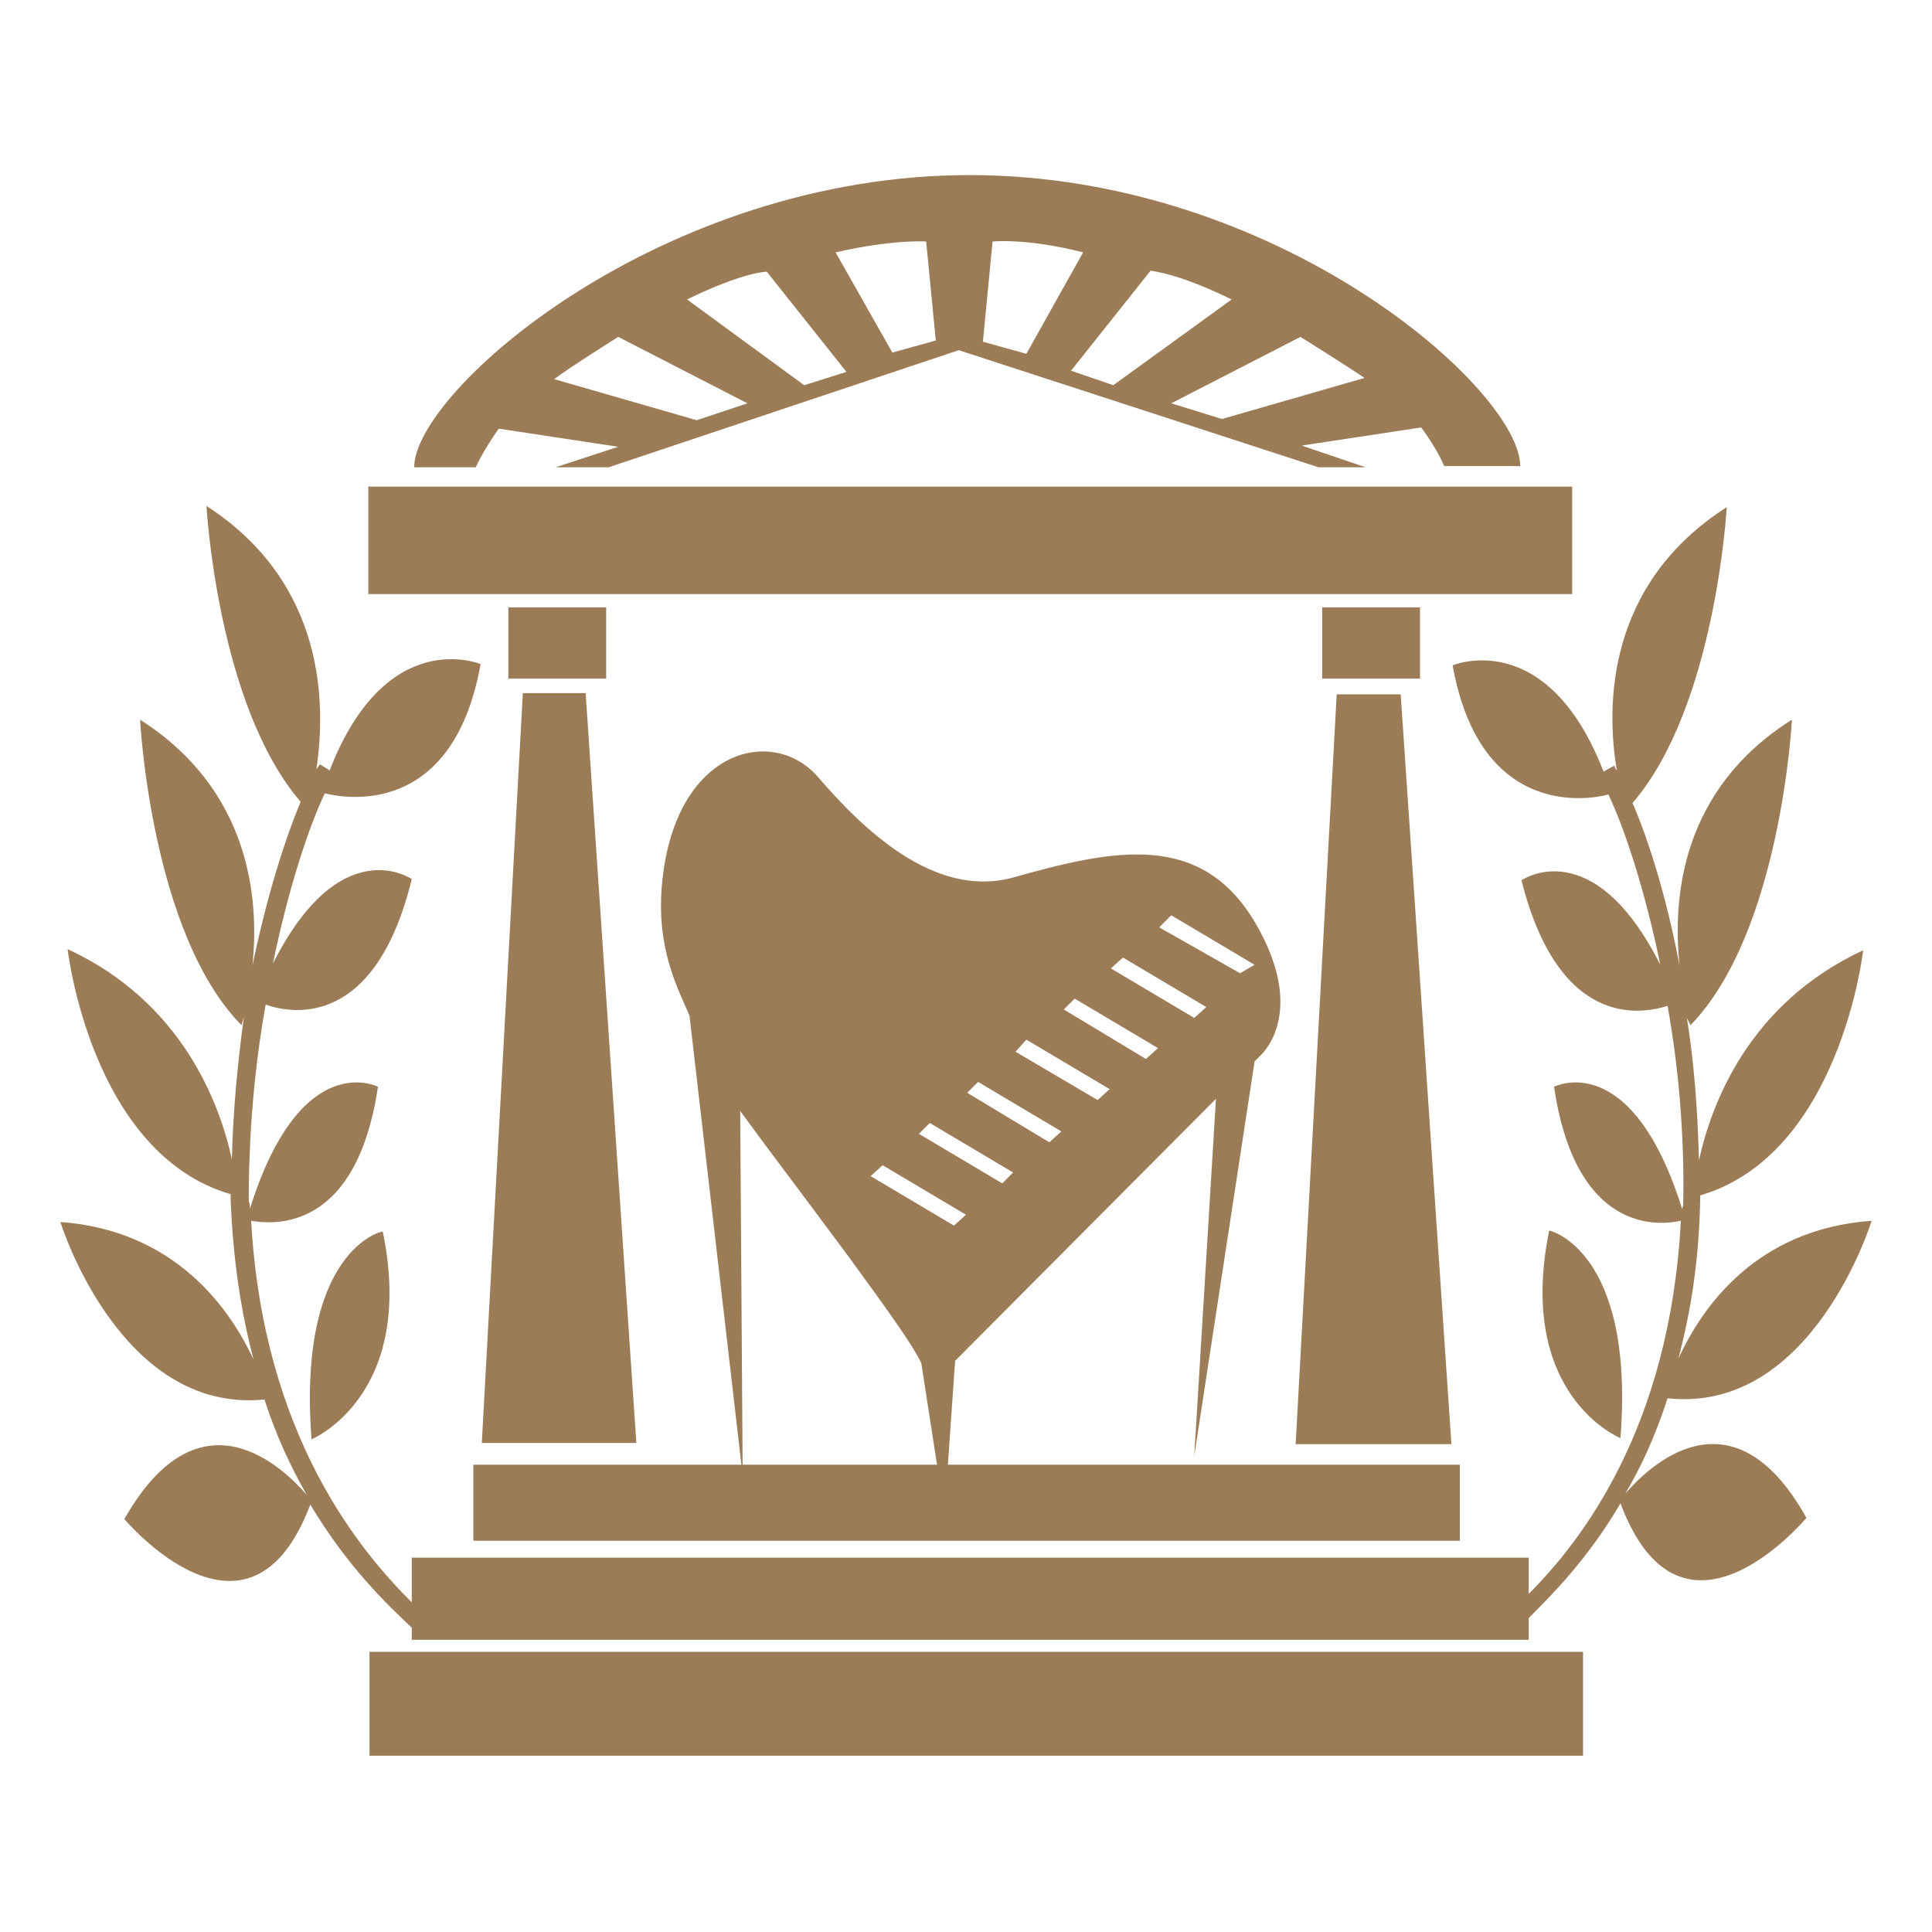
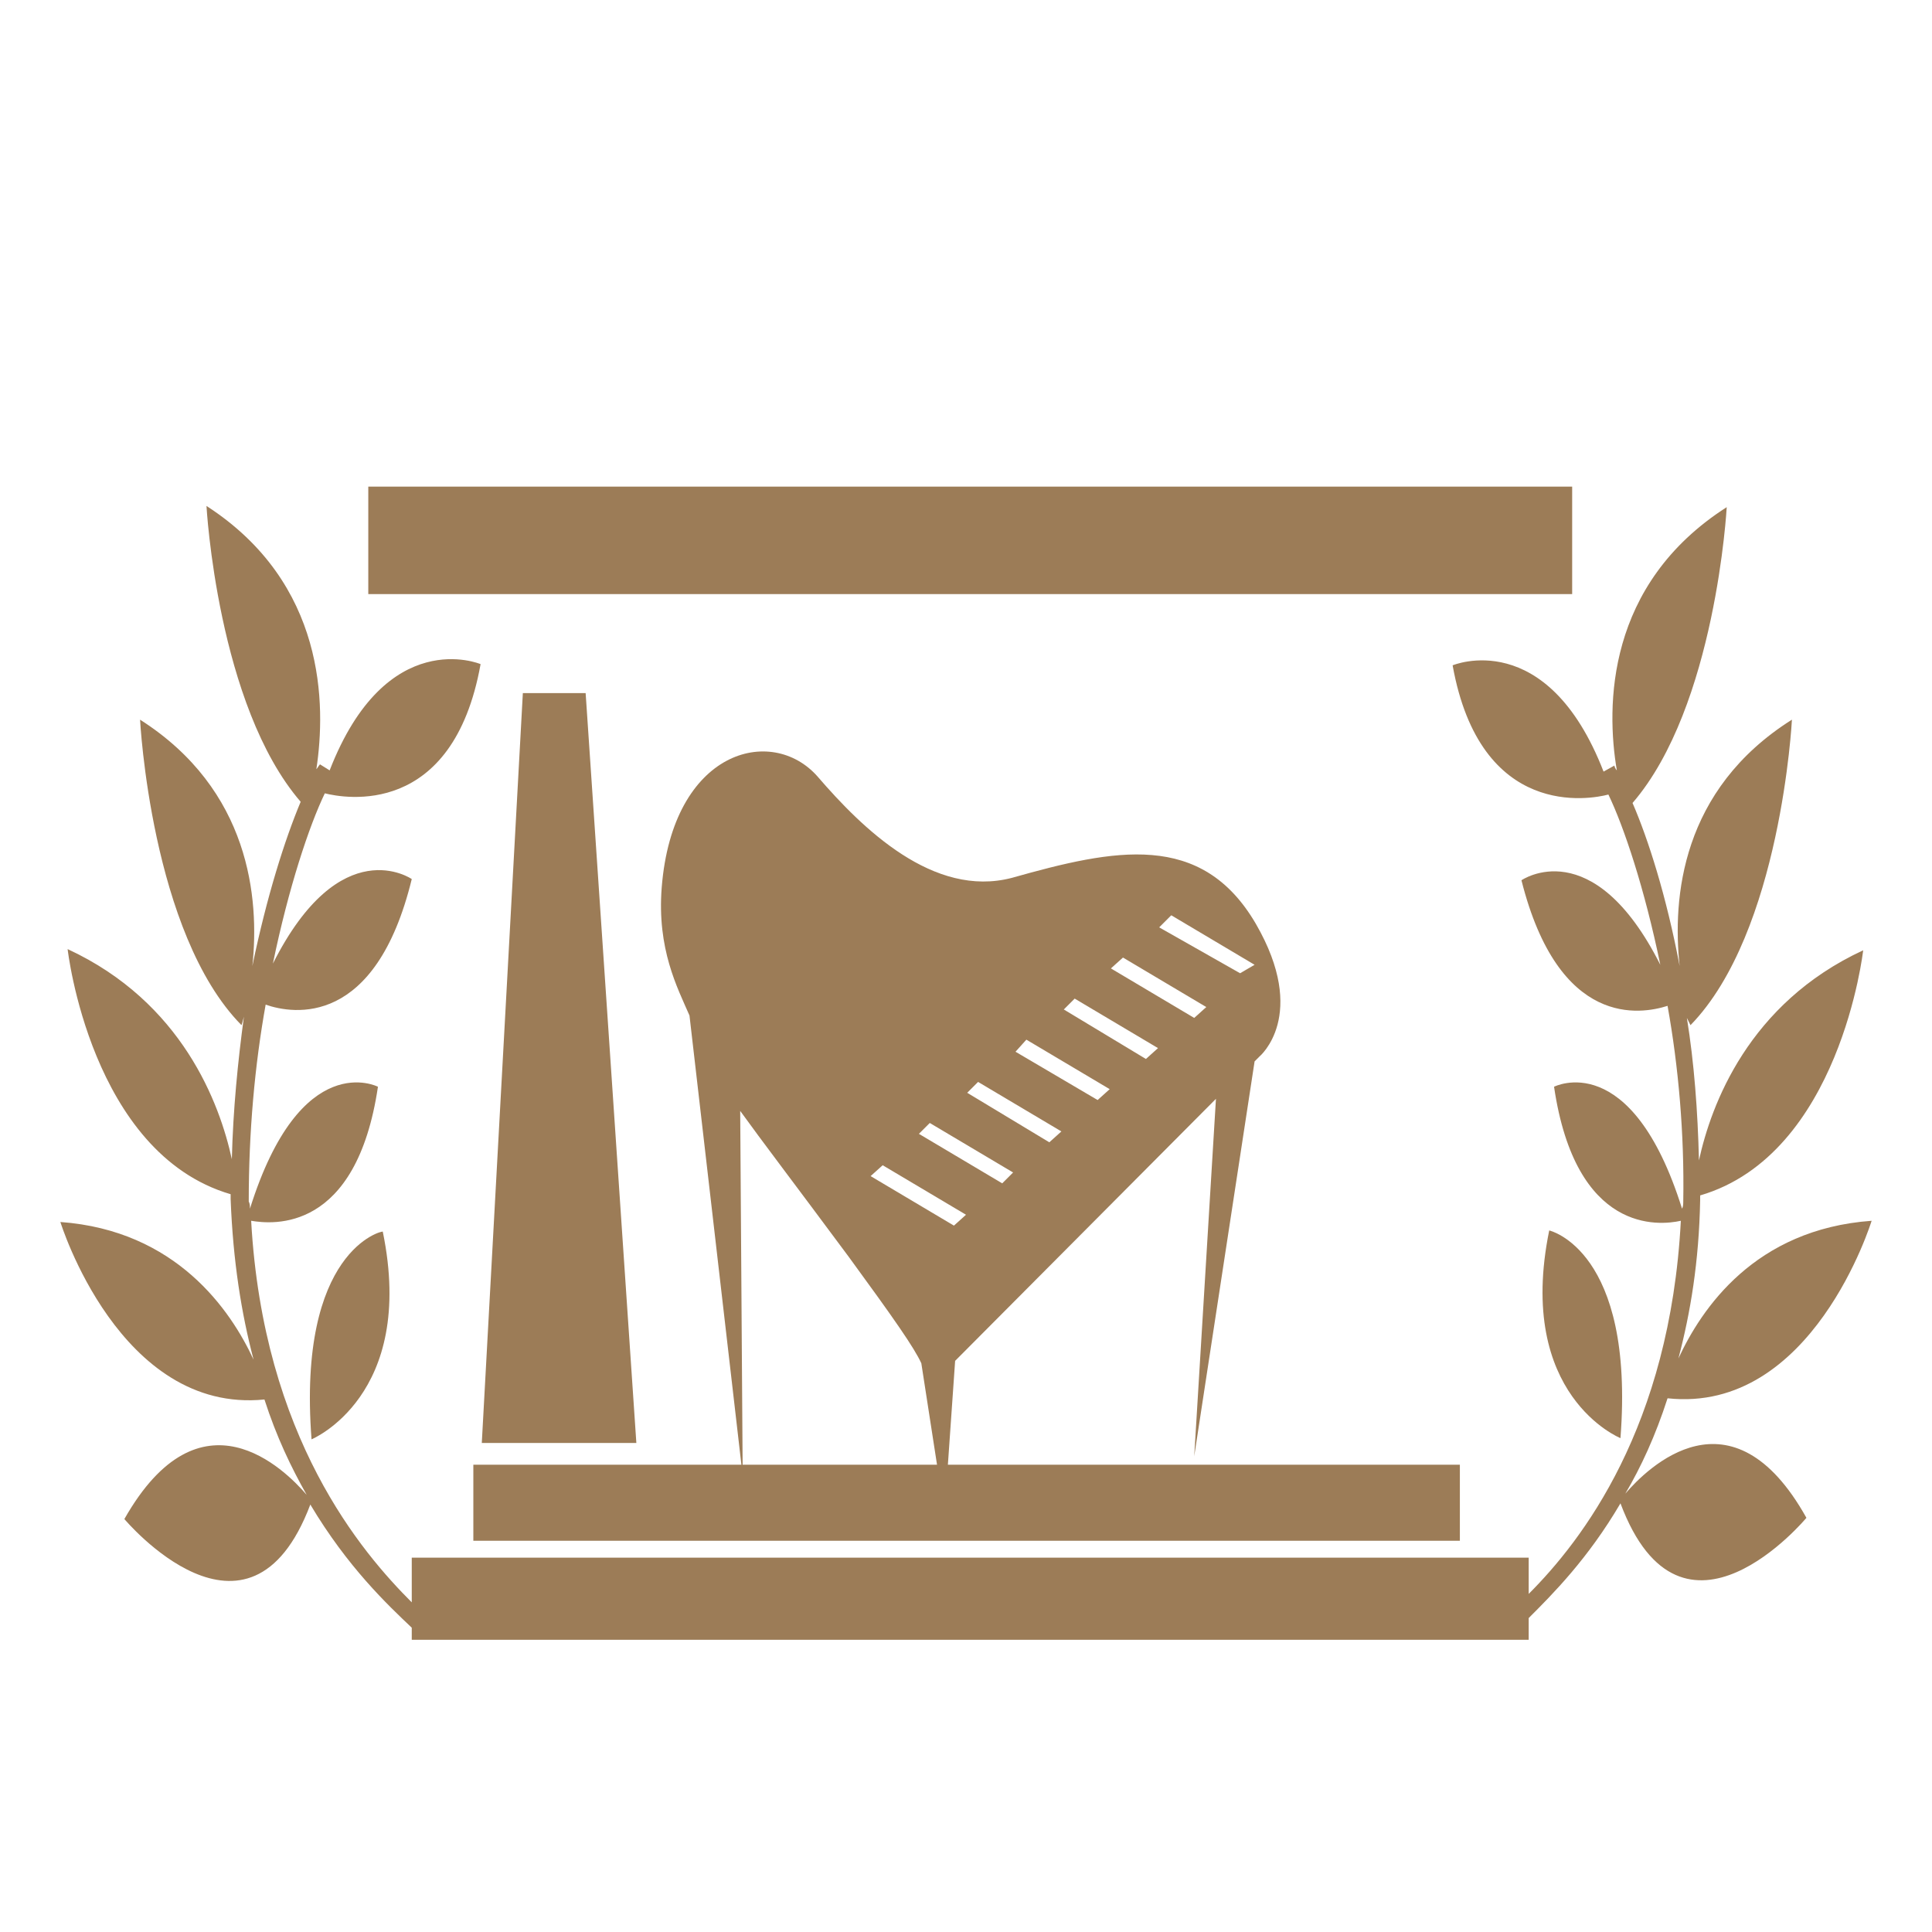
<svg xmlns="http://www.w3.org/2000/svg" version="1.1" id="レイヤー_1" x="0px" y="0px" viewBox="0 0 16 16" style="enable-background:new 0 0 16 16;" xml:space="preserve">
  <style type="text/css">
	.st0{fill:#9C7C57;}
</style>
  <g>
-     <rect x="3.06" y="13.68" class="st0" width="10.05" height="0.86" />
    <path class="st0" d="M3.92,12.76h8.17v-0.63H7.85l0.06-0.86l2.16-2.17l-0.18,2.96l0.5-3.27l0.04-0.04c0,0,0.41-0.34-0.03-1.1   C9.95,6.88,9.23,7.03,8.38,7.27C7.73,7.44,7.14,6.86,6.77,6.43C6.39,6,5.57,6.21,5.48,7.35C5.44,7.86,5.61,8.18,5.71,8.41   l0.43,3.72H3.92V12.76z M9.7,7.58l0.69,0.41l0,0l-0.12,0.07L9.6,7.68L9.7,7.58z M9.3,7.93l0.69,0.41l-0.1,0.09L9.2,8.02L9.3,7.93z    M8.9,8.27l0.69,0.41l-0.1,0.09L8.81,8.36L8.9,8.27z M8.5,8.61l0.69,0.41l-0.1,0.09L8.41,8.71L8.5,8.61z M8.1,8.96l0.69,0.41   l-0.1,0.09L8.01,9.05L8.1,8.96z M7.7,9.3l0.69,0.41L8.3,9.8L7.61,9.39L7.7,9.3z M7.31,9.65l0.69,0.41l-0.1,0.09L7.21,9.74   L7.31,9.65z M6.13,9.2c0.18,0.25,0.44,0.59,0.9,1.21c0.38,0.52,0.54,0.75,0.6,0.88l0.13,0.84H6.15L6.13,9.2z" />
    <polygon class="st0" points="5.27,11.95 4.85,5.74 4.33,5.74 3.99,11.95  " />
-     <rect x="4.21" y="5.03" class="st0" width="0.81" height="0.59" />
-     <polygon class="st0" points="11.07,5.75 10.73,11.96 12.02,11.96 11.6,5.75  " />
-     <rect x="10.95" y="5.03" class="st0" width="0.81" height="0.59" />
    <rect x="3.05" y="4.03" class="st0" width="9.97" height="0.89" />
-     <path class="st0" d="M4.13,3.55L5.12,3.7L4.6,3.87h0.44l2.9-0.97l2.98,0.97h0.39l-0.53-0.18l0.99-0.15   c0.14,0.19,0.19,0.32,0.19,0.32h0.63c0-0.63-2-2.41-4.56-2.41S3.43,3.24,3.43,3.87h0.51C3.94,3.87,3.99,3.75,4.13,3.55z M11.3,3.13   l-1.18,0.34L9.7,3.34l1.07-0.55C10.77,2.79,11.17,3.04,11.3,3.13z M10.2,2.48L9.22,3.19L8.87,3.07l0.66-0.83   C9.54,2.25,9.73,2.25,10.2,2.48z M8.22,2c0,0,0.28-0.03,0.75,0.09L8.5,2.93l-0.36-0.1L8.22,2z M7.67,2l0.08,0.82l-0.36,0.1   L6.92,2.09C7.4,1.98,7.67,2,7.67,2z M6.35,2.25l0.66,0.83L6.66,3.19L5.69,2.48C6.16,2.25,6.35,2.25,6.35,2.25z M5.12,2.79   l1.07,0.55L5.77,3.48L4.59,3.14C4.72,3.04,5.12,2.79,5.12,2.79z" />
    <path class="st0" d="M2.58,11.92c0,0,0.87-0.36,0.59-1.72C3.17,10.19,2.46,10.35,2.58,11.92z" />
    <path class="st0" d="M13.46,12.37c0.13-0.22,0.25-0.48,0.35-0.79c1.2,0.13,1.69-1.47,1.69-1.47c-0.97,0.07-1.41,0.73-1.6,1.14   c0.1-0.38,0.17-0.8,0.18-1.31c0-0.01,0-0.03,0-0.04c1.16-0.34,1.35-2.03,1.35-2.03c-0.95,0.44-1.26,1.28-1.36,1.74   c-0.01-0.41-0.04-0.81-0.1-1.18C13.99,8.47,14,8.49,14,8.49c0.75-0.77,0.84-2.53,0.84-2.53C13.92,6.54,13.85,7.44,13.91,8   c-0.11-0.58-0.26-1.05-0.39-1.35c0.69-0.8,0.78-2.45,0.78-2.45c-1,0.64-1,1.65-0.91,2.18c-0.01-0.01-0.02-0.03-0.02-0.04   l-0.09,0.05c-0.47-1.21-1.25-0.88-1.25-0.88c0.23,1.28,1.14,1.11,1.29,1.07c0.13,0.27,0.3,0.78,0.43,1.41   c-0.56-1.11-1.15-0.7-1.15-0.7c0.31,1.23,0.99,1.11,1.21,1.04c0.09,0.5,0.14,1.06,0.13,1.62c0,0.02,0,0.04-0.01,0.06   C13.51,8.67,12.87,9,12.87,9c0.18,1.22,0.87,1.15,1.05,1.11c-0.09,1.71-0.82,2.65-1.26,3.09v-0.3H3.41v0.37   C3,12.86,2.18,11.91,2.08,10.11C2.26,10.14,2.95,10.21,3.13,9c0,0-0.64-0.33-1.06,1.01c0-0.02,0-0.04-0.01-0.06   C2.06,9.37,2.11,8.82,2.2,8.32c0.23,0.08,0.91,0.19,1.21-1.04c0,0-0.59-0.41-1.15,0.7c0.13-0.63,0.3-1.14,0.43-1.41   c0.16,0.04,1.06,0.21,1.29-1.07c0,0-0.78-0.33-1.25,0.88L2.65,6.33C2.64,6.34,2.63,6.36,2.62,6.37C2.7,5.84,2.7,4.83,1.71,4.19   c0,0,0.09,1.65,0.78,2.45C2.36,6.95,2.21,7.42,2.09,8c0.06-0.56-0.02-1.46-0.93-2.04c0,0,0.09,1.77,0.84,2.53   c0,0,0.01-0.03,0.02-0.07C1.97,8.79,1.93,9.19,1.92,9.6c-0.1-0.46-0.41-1.3-1.36-1.74c0,0,0.19,1.69,1.35,2.03   c0,0.01,0,0.03,0,0.04C1.93,10.45,2,10.88,2.1,11.26c-0.19-0.41-0.64-1.07-1.6-1.14c0,0,0.49,1.59,1.69,1.47   c0.1,0.31,0.22,0.56,0.35,0.79c-0.18-0.21-0.88-0.91-1.51,0.2c0,0,1.03,1.23,1.54-0.12c0.31,0.52,0.64,0.83,0.84,1.02v0.1h9.25   v-0.18c0.2-0.2,0.49-0.49,0.76-0.95c0.51,1.36,1.54,0.12,1.54,0.12C14.34,11.46,13.64,12.16,13.46,12.37z" />
    <path class="st0" d="M12.83,10.19c-0.28,1.37,0.59,1.72,0.59,1.72C13.54,10.35,12.83,10.19,12.83,10.19z" />
  </g>
</svg>